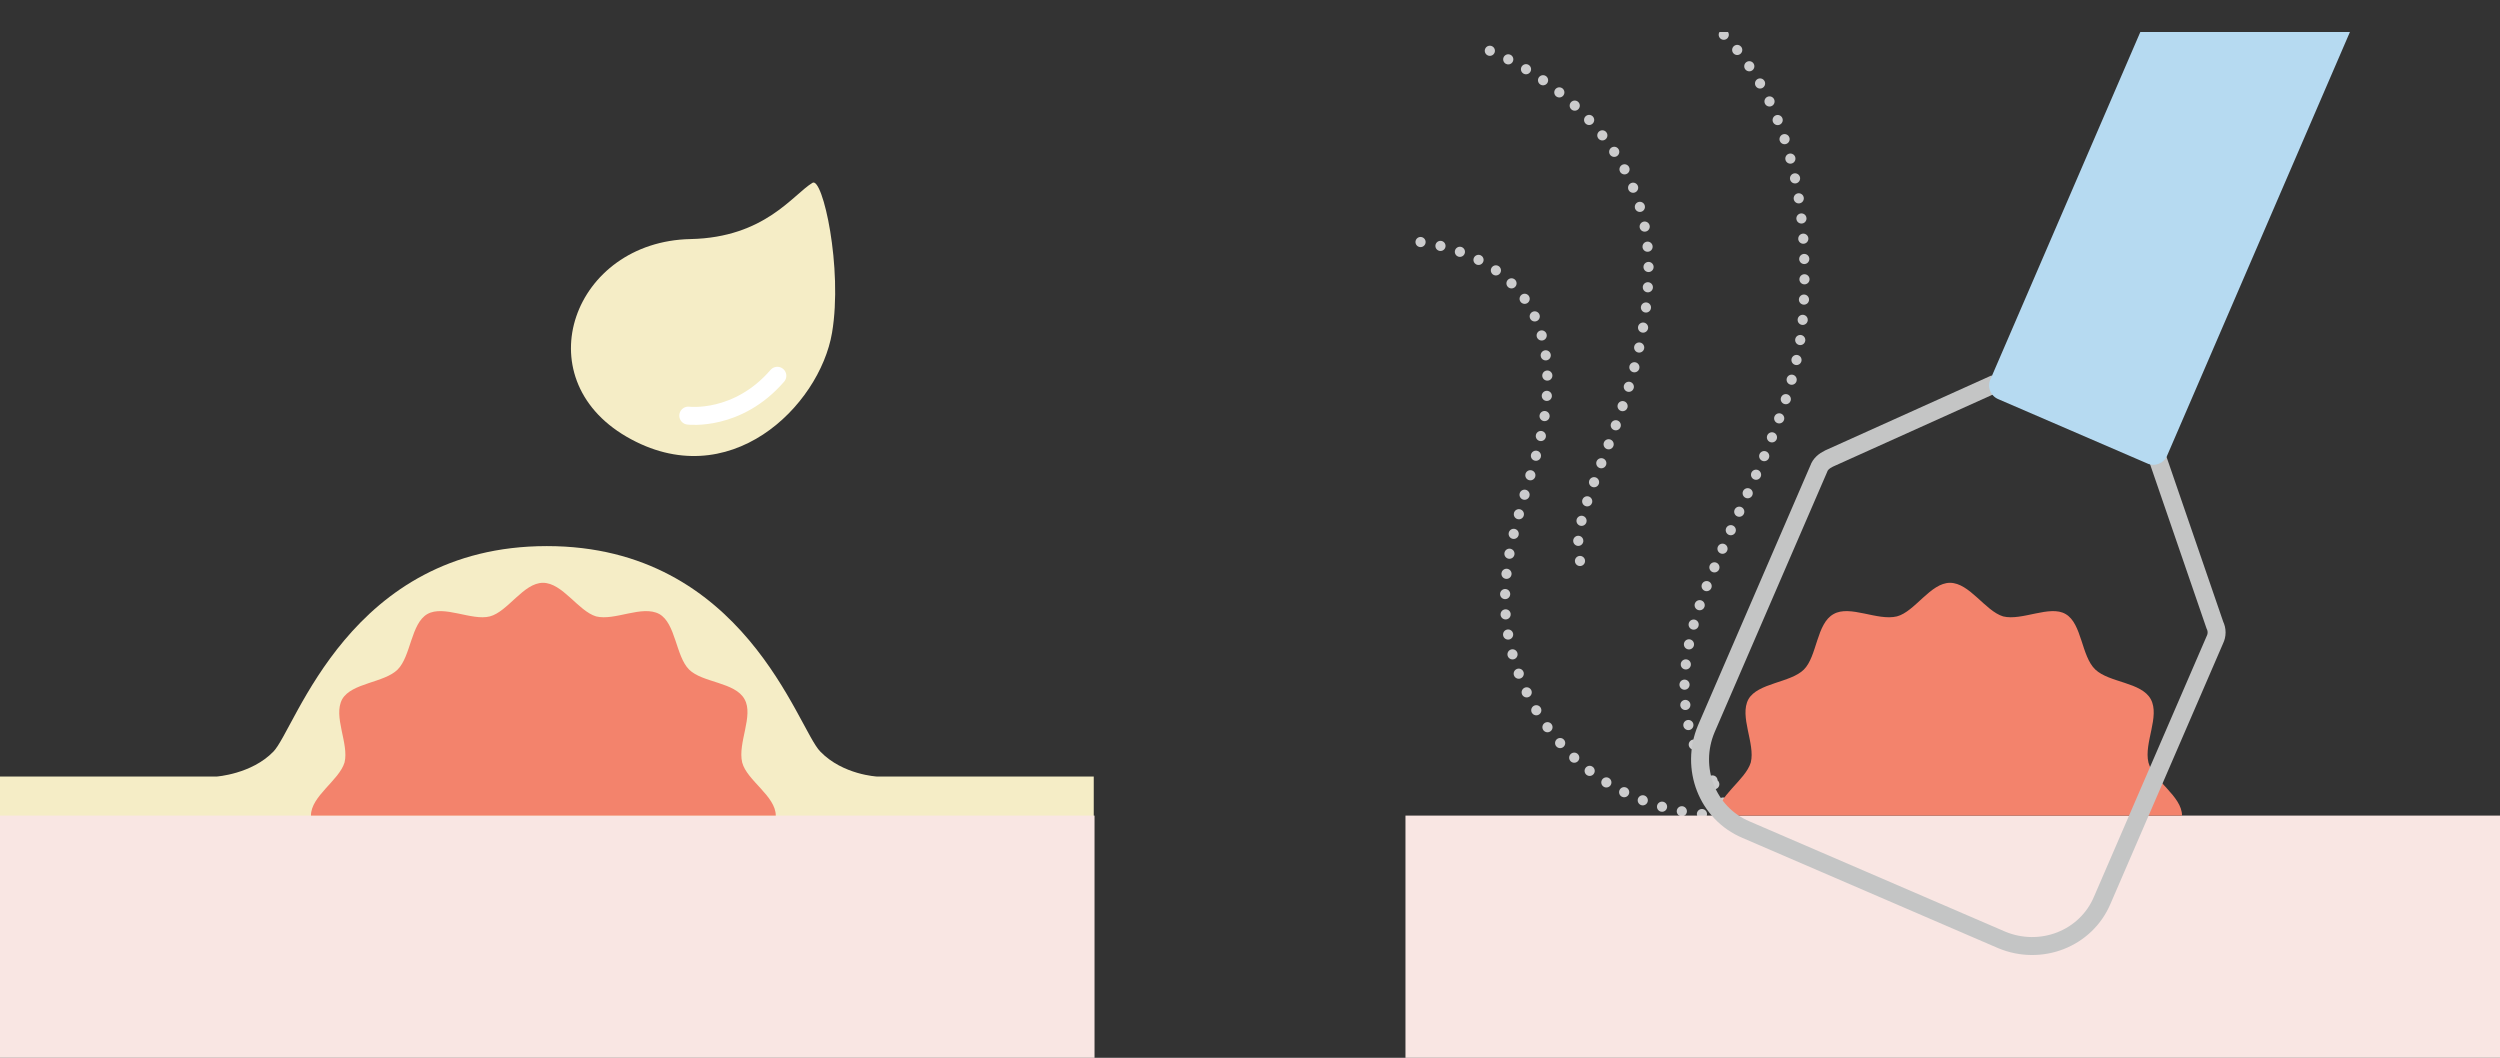
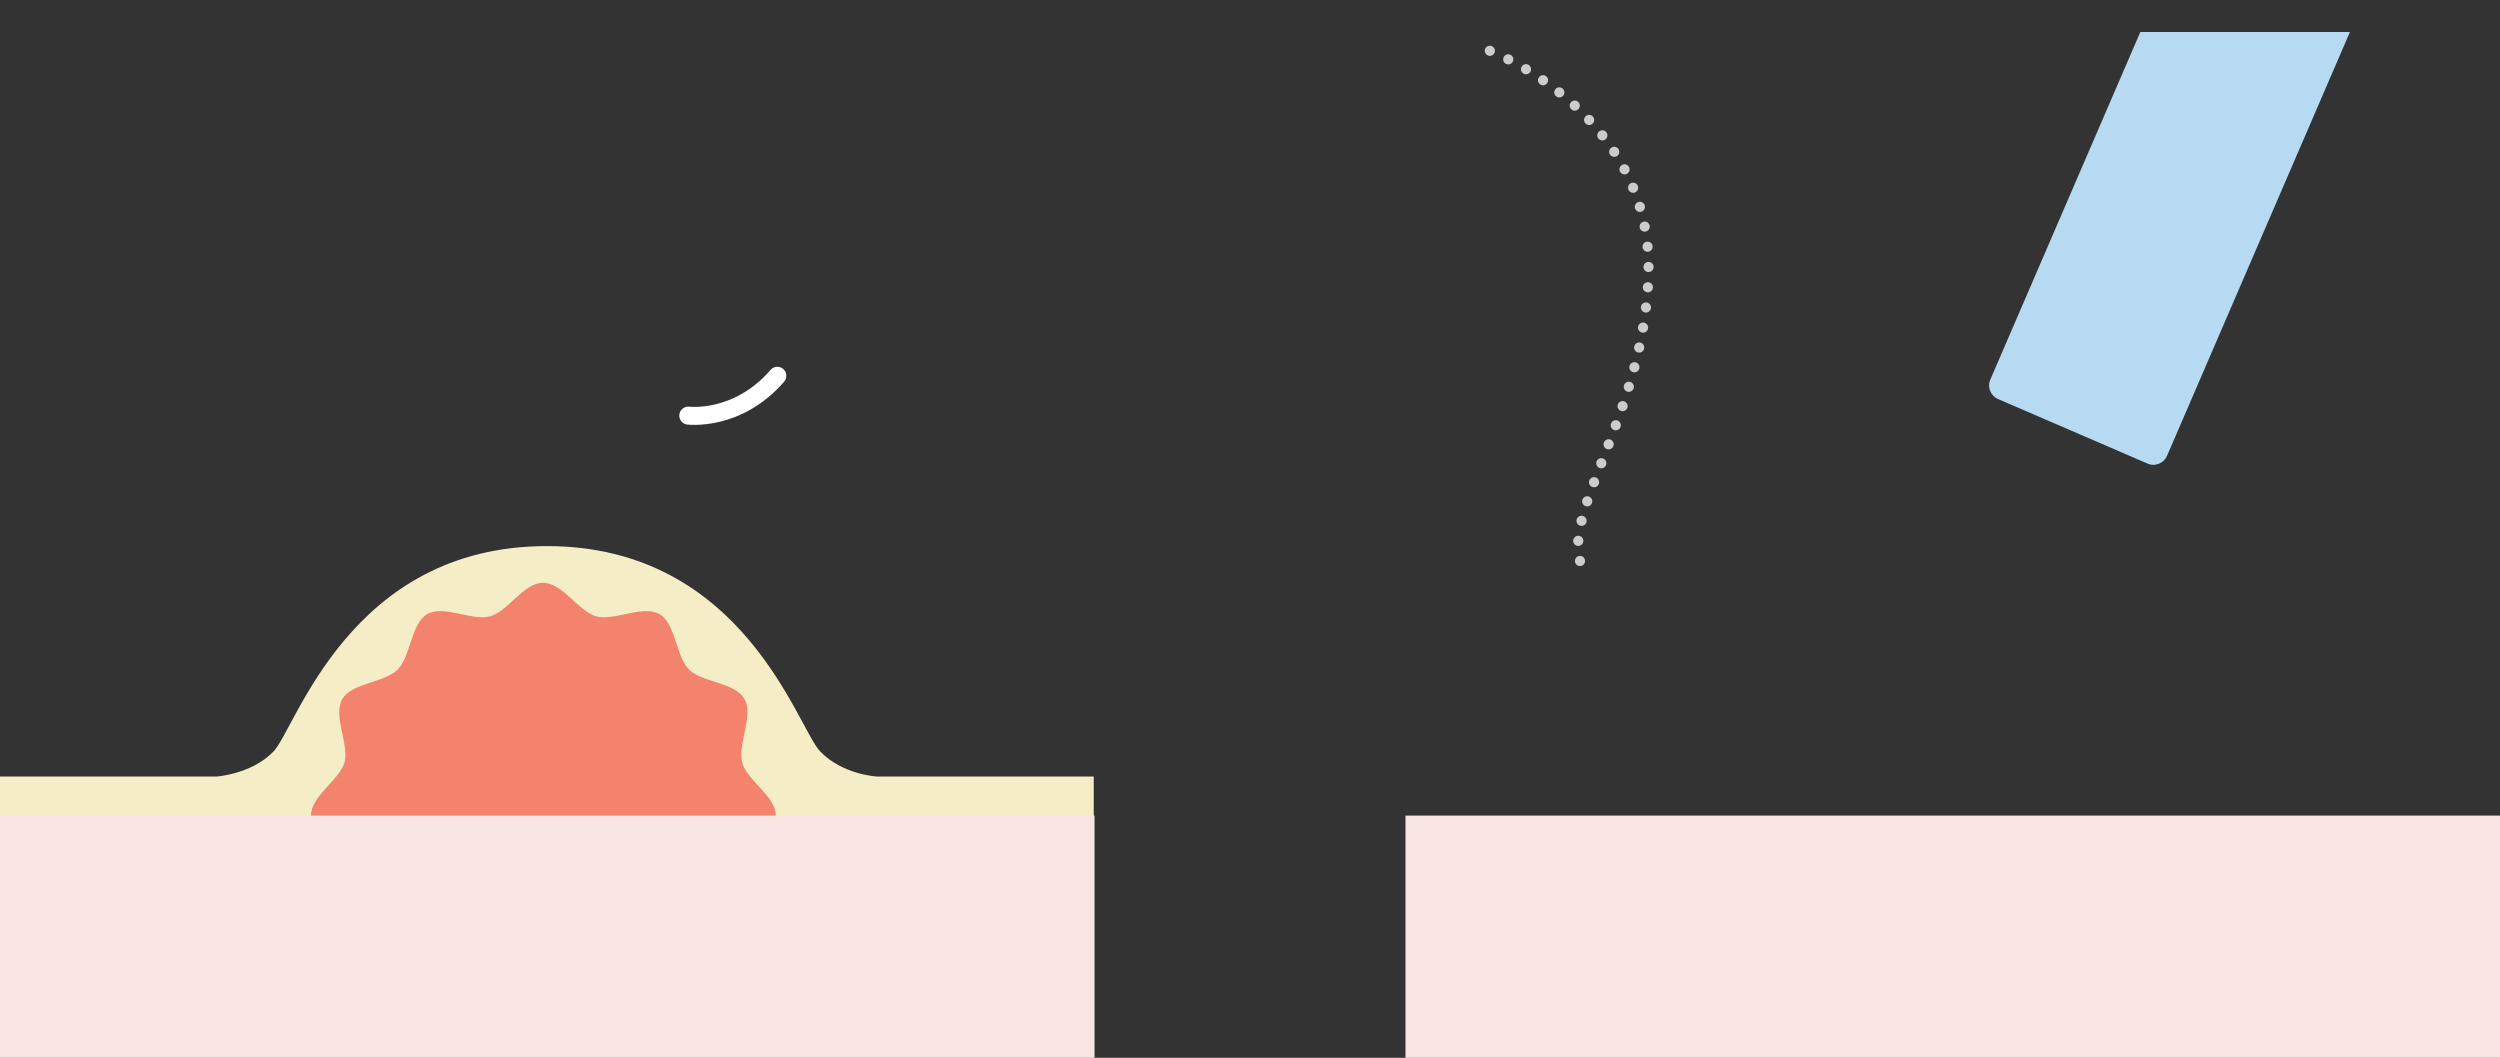
<svg xmlns="http://www.w3.org/2000/svg" id="_レイヤー_2" version="1.1" viewBox="0 0 320 135.4">
  <rect x="0" y="0" width="320" height="135.4" fill="#333333" stroke="none" />
  <defs>
    <style>
      .st0 {
        fill: #f9e6e3;
      }

      .st1, .st2, .st3, .st4 {
        fill: none;
      }

      .st2 {
        stroke: #cccccd;
        stroke-dasharray: 0 2.6;
        stroke-width: 1.3px;
      }

      .st2, .st4 {
        stroke-linecap: round;
        stroke-linejoin: round;
      }

      .st3 {
        stroke: #c4c5c5;
        stroke-miterlimit: 10;
      }

      .st3, .st4 {
        stroke-width: 2.3px;
      }

      .st4 {
        stroke: #fff;
      }

      .st5 {
        fill: #f5edc6;
      }

      .st6 {
        fill: #f3836c;
      }

      .st7 {
        fill: #b6daf1;
      }

      .st8 {
        clip-path: url(#clippath);
      }
    </style>
    <clipPath id="clippath">
      <rect class="st1" x="179.9" y="4.1" width="140.1" height="131.3" />
    </clipPath>
  </defs>
  <g id="_デザイン">
    <g>
      <g>
        <path class="st5" d="M0,113.8v-14.4h27.7s4.5-.3,7.3-3.2c2.9-3,9.7-26.3,35-26.3s32.1,23.4,35,26.3c2.9,3,7.3,3.2,7.3,3.2h27.7v14.4H0Z" />
        <g>
          <rect class="st0" y="104.4" width="140.1" height="31" />
          <path class="st6" d="M39.8,104.4c0-2.5,3.6-4.5,4.3-6.8.6-2.4-1.5-5.9-.3-8.1,1.2-2.1,5.4-2.1,7.1-3.8s1.7-5.9,3.8-7.1c2.1-1.2,5.7.9,8,.3,2.3-.6,4.3-4.3,6.8-4.3s4.5,3.6,6.8,4.3c2.4.6,5.9-1.5,8.1-.3,2.1,1.2,2.1,5.4,3.8,7.1,1.7,1.7,5.9,1.6,7.1,3.8,1.2,2.1-.9,5.6-.3,8.1.6,2.3,4.3,4.3,4.3,6.8h-59.5,0Z" />
        </g>
        <g>
-           <path class="st5" d="M106.5,42.6c-1.6,9.4-13.2,20.9-26.3,13.3s-6.8-25,8.2-25.3c9.5-.2,13.1-5.7,15.6-7.2,1.3-.8,3.9,10.9,2.5,19.2h0Z" />
          <path class="st4" d="M88.1,53.2s6.3.8,11.4-5.1" />
        </g>
      </g>
      <g class="st8">
        <g>
-           <path class="st2" d="M219.2,99.9c-2.9-3.9-3.9-9.1-3.5-14,.4-4.9,2.1-9.6,4.1-14.1,4.4-10.3,10.2-20.3,11-31.5,1.5-21.9-6.5-37.3-20.1-42.4-11.4-4.3-26.7.2-38.1,4.5l-4.5,30.6c3.2-1.8,6.9-2.4,10.6-2.3,6.4.2,13.2,2.6,16.7,7.9,3.4,5.2,3.1,12.1,1.6,18.2-1.5,6.1-4,12-4.3,18.3-.6,9.4,4.1,19,11.9,24.4,4.9,3.3,10.8,5,16.7,4.8l-2.1-4.4h0Z" />
          <g>
            <rect class="st0" x="179.9" y="104.4" width="140.1" height="31" />
-             <path class="st6" d="M219.8,104.4c0-2.5,3.6-4.5,4.3-6.8.6-2.4-1.5-5.9-.3-8.1,1.2-2.1,5.4-2.1,7.1-3.8s1.6-5.9,3.8-7.1c2.1-1.2,5.6.9,8.1.3,2.3-.6,4.3-4.3,6.8-4.3s4.5,3.6,6.8,4.3c2.4.6,6-1.5,8-.3,2.1,1.2,2,5.4,3.8,7.1s5.9,1.6,7.1,3.8-.9,5.6-.3,8.1c.6,2.3,4.3,4.3,4.3,6.8h-59.5,0Z" />
          </g>
          <g>
-             <path class="st3" d="M255.4,49.1l-21.3,9.6c-.6.3-1.1.7-1.3,1.3l-14.4,33.3c-2.1,5,.1,10.8,5.1,12.9l32.7,14.1c5,2.1,10.8-.1,12.9-5.1l14.4-33.3c.3-.6.3-1.3,0-1.9l-7.6-22.1" />
            <path class="st7" d="M296.3-47.9l22.7,9.8-41.6,96.4c-.4,1-1.6,1.5-2.6,1l-19-8.2c-1-.4-1.5-1.6-1-2.6l41.6-96.4h0Z" />
          </g>
        </g>
      </g>
      <path class="st2" d="M190.7,6.5s21,8,20.3,28.8c-.6,17.8-11.2,30.2-8.6,37" />
    </g>
  </g>
</svg>